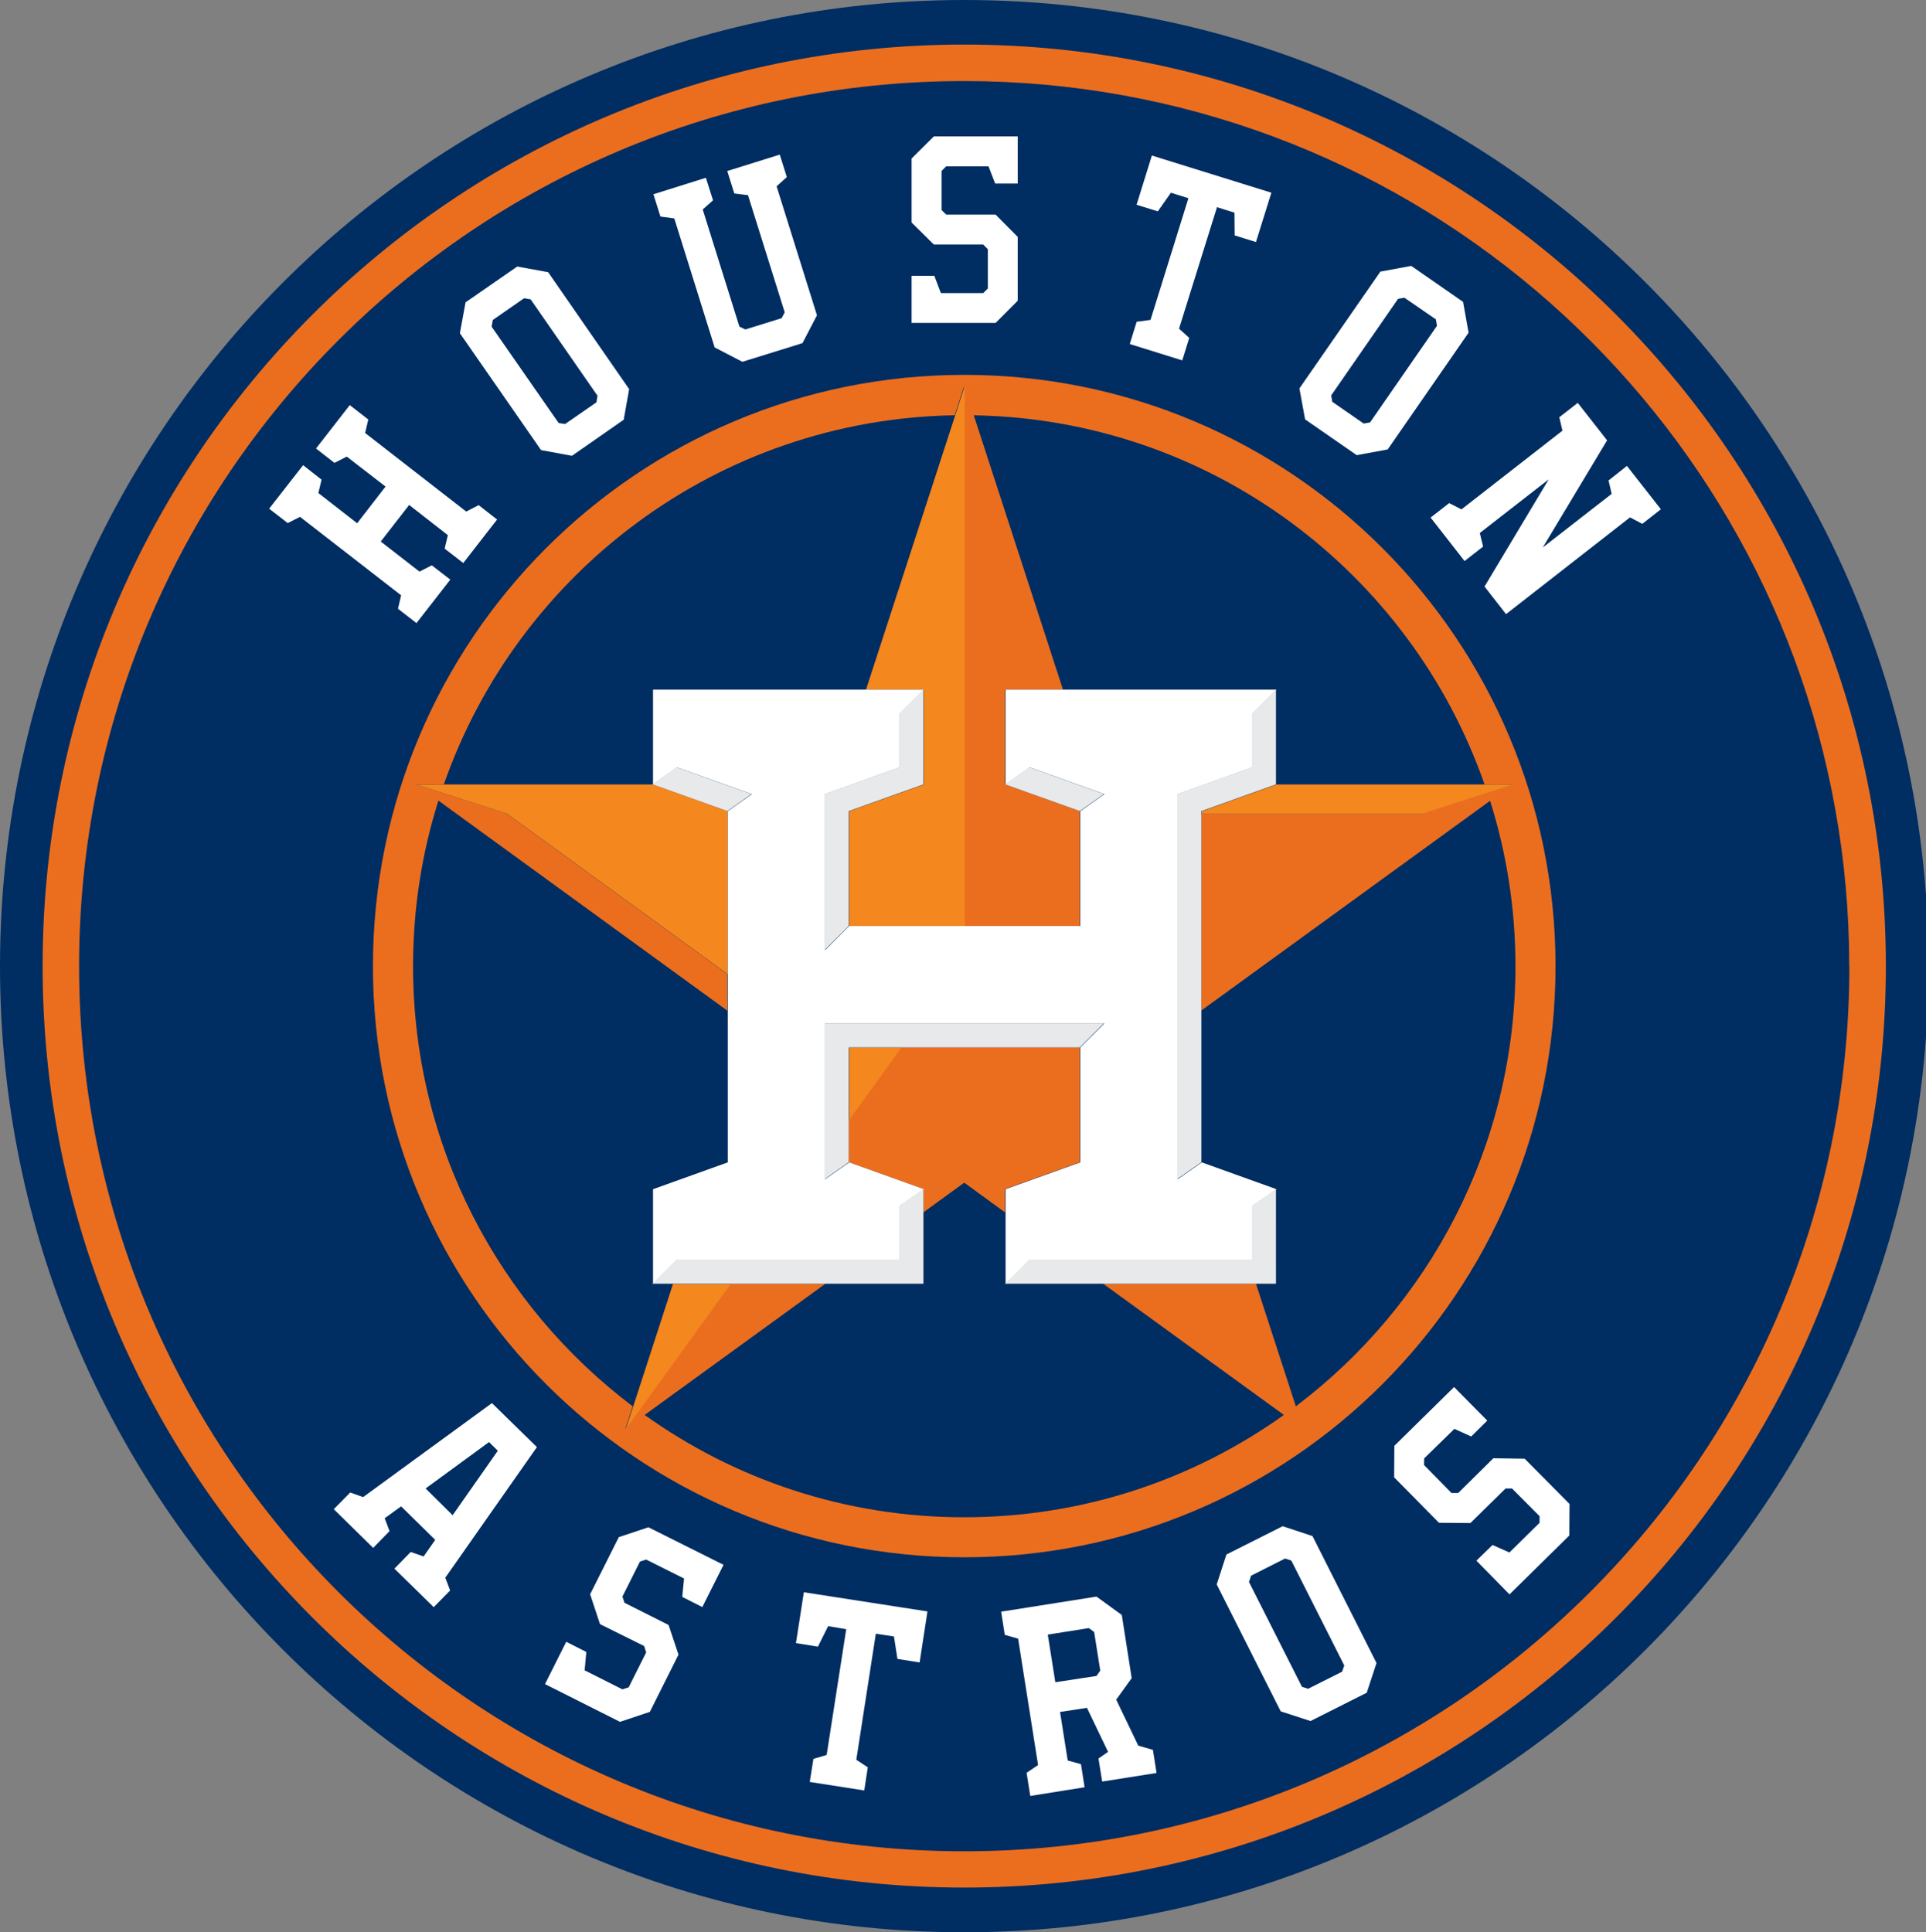
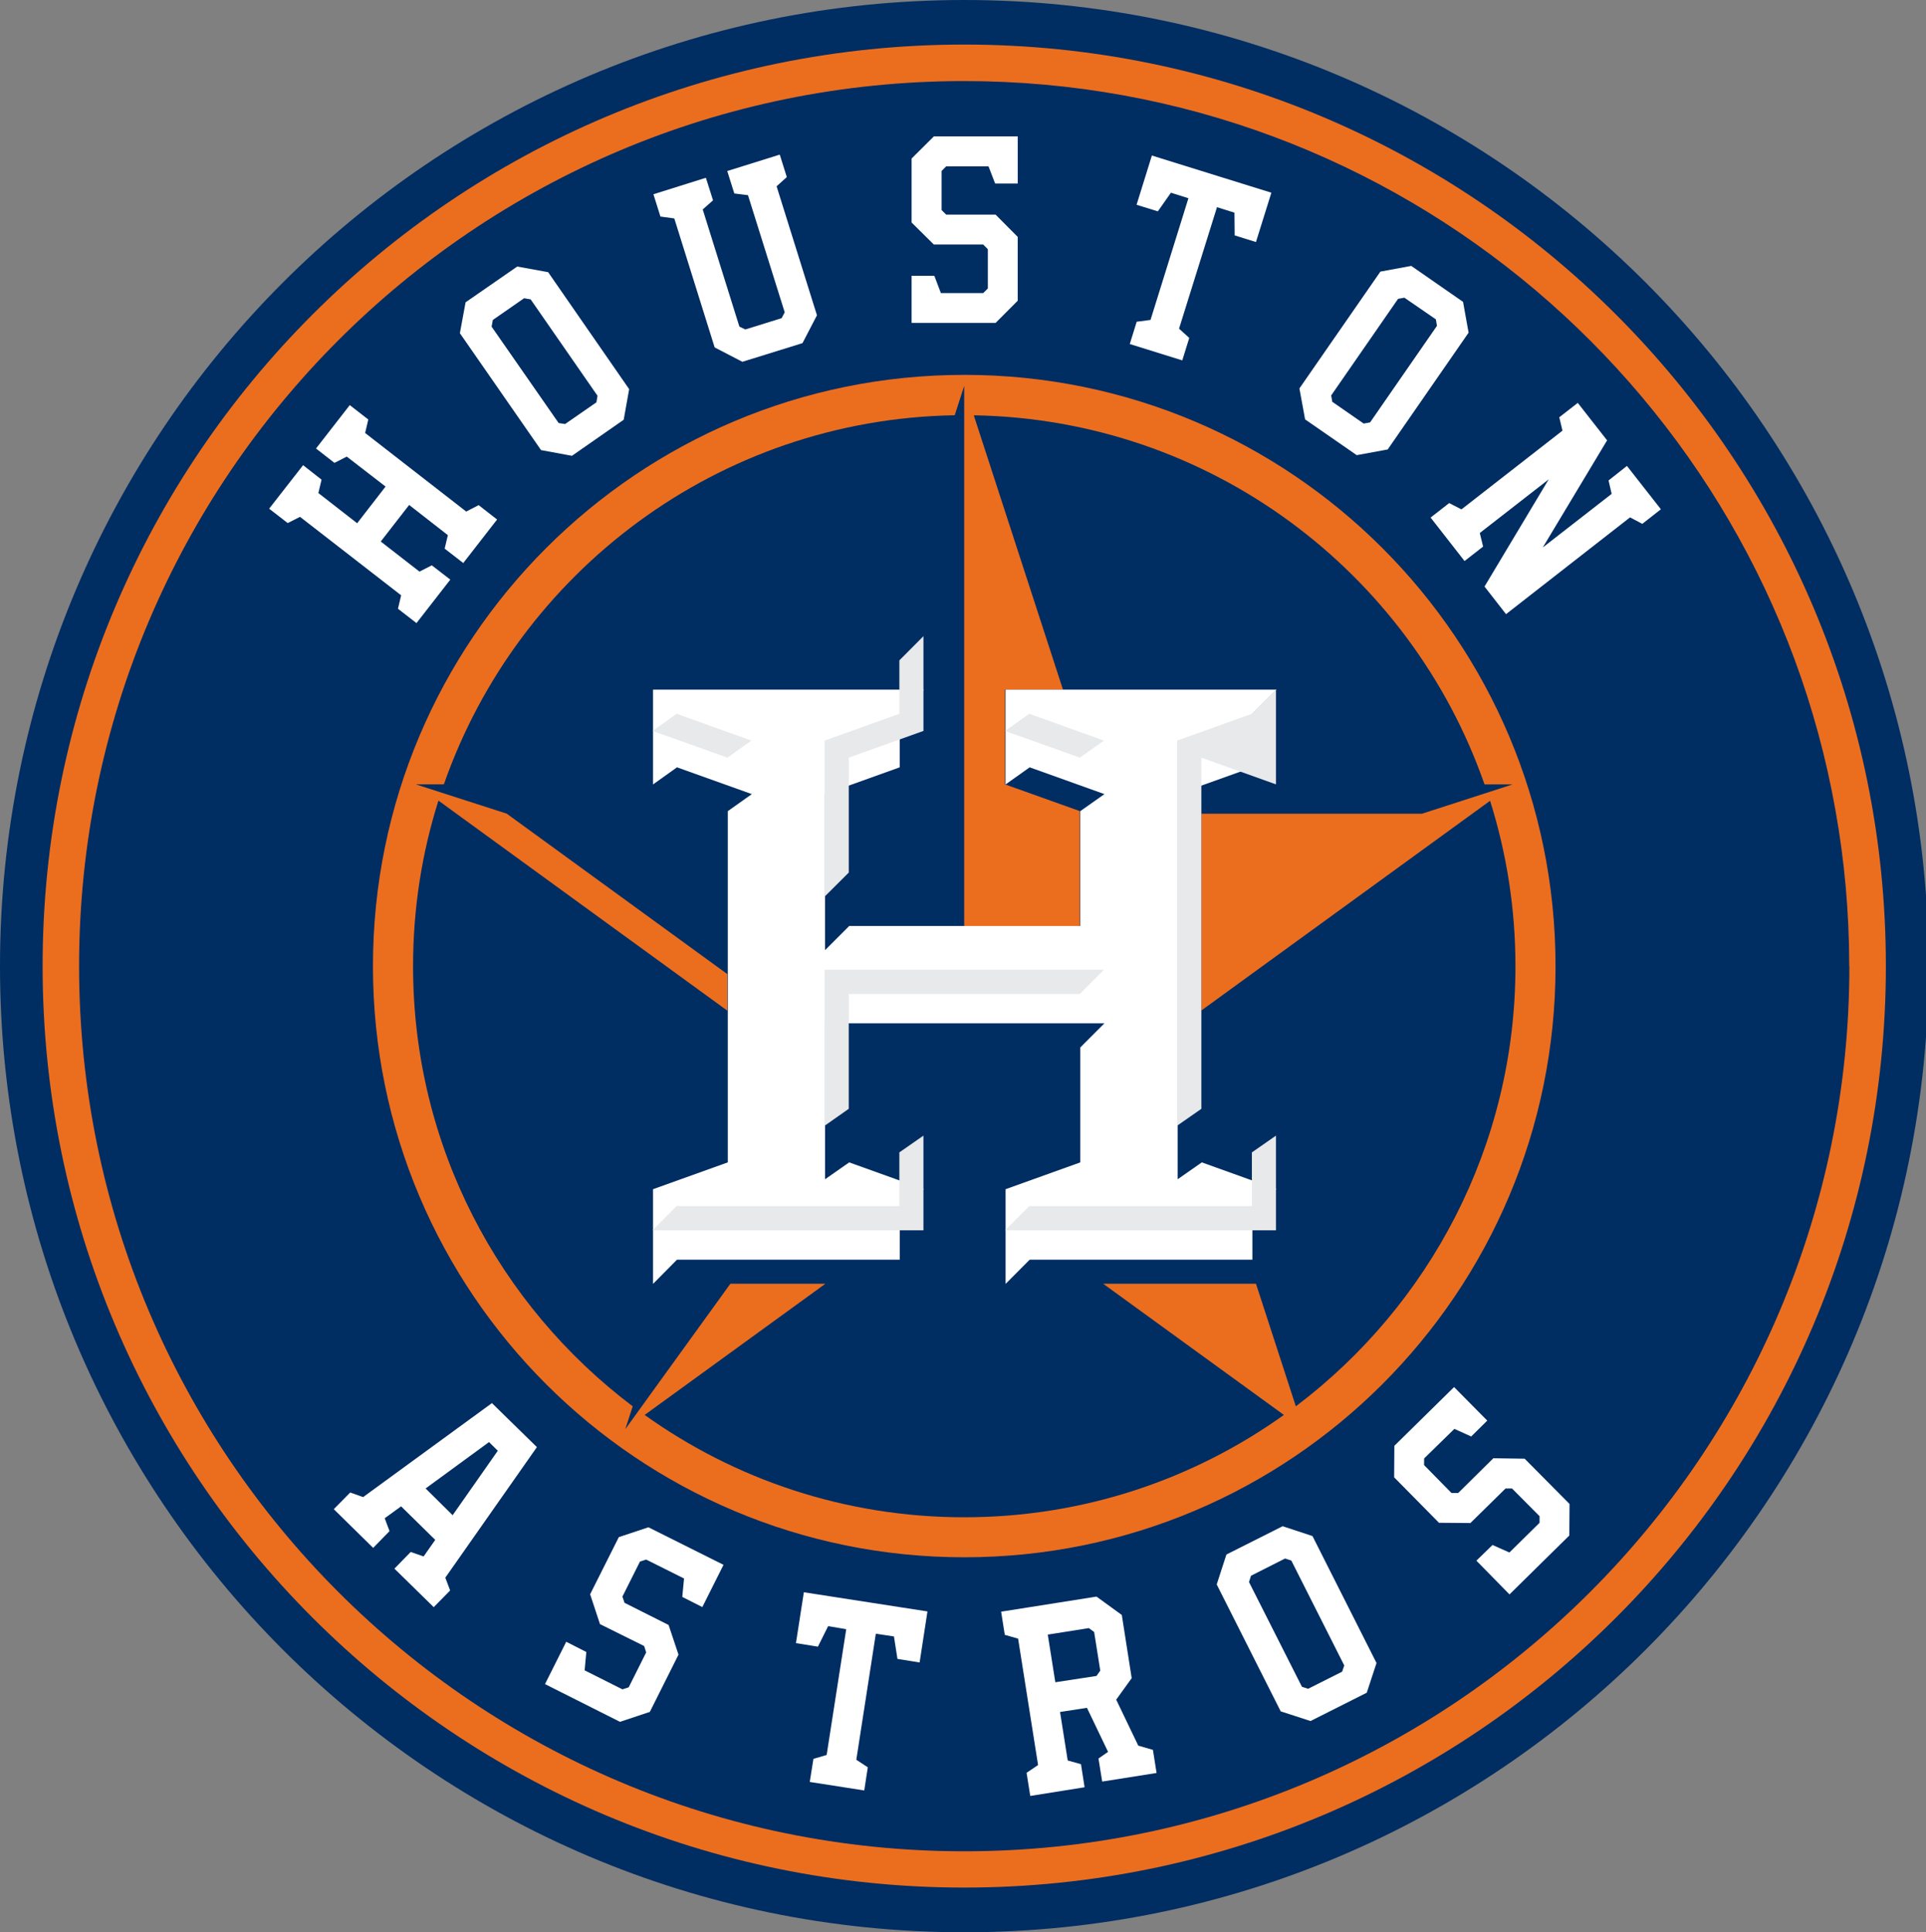
<svg xmlns="http://www.w3.org/2000/svg" clip-rule="evenodd" fill-rule="evenodd" width="299" height="300" style="">
  <rect width="100%" height="100%" fill="#808080" stroke="none" />
  <rect id="backgroundrect" width="100%" height="100%" x="0" y="0" fill="none" stroke="none" />
  <g class="currentLayer" style="">
    <title>Layer 1</title>
    <path d="m149.693,0 c-82.671,0 -149.693,67.16 -149.693,150.013 c0,82.809 67.022,149.987 149.693,149.987 c82.681,0 149.705,-67.172 149.705,-149.987 c0,-82.854 -67.017,-150.013 -149.705,-150.013 " fill="#002d62" id="svg_1" class="" />
    <path d="m149.693,6.918 c-79.02,0 -143.078,64.058 -143.078,143.078 c0,79.023 64.058,143.064 143.078,143.064 c79.017,0 143.078,-64.041 143.078,-143.064 c0,-79.026 -64.064,-143.078 -143.078,-143.078 " fill="#eb6e1f" id="svg_2" class="" />
    <path d="m287.106,150 v0.013 c0,75.879 -61.53,137.414 -137.414,137.414 c-75.888,0 -137.414,-61.535 -137.414,-137.427 c0,-75.895 61.521,-137.414 137.402,-137.414 c67.587,0 123.77,48.806 135.242,113.084 c1.426,7.894 2.161,16.026 2.161,24.334 " fill="#002d62" id="svg_3" class="" />
    <path d="m149.693,58.202 c-50.7,0 -91.795,41.102 -91.795,91.81 c0,50.69 41.095,91.767 91.795,91.767 c50.712,0 91.794,-41.077 91.794,-91.767 c0,-50.706 -41.081,-91.812 -91.794,-91.812 " fill="#eb6e1f" id="svg_4" class="" />
    <path d="m201.17,218.342 l-6.187,-19.029 h-23.719 l28.052,20.367 c-13.999,10.002 -31.12,15.888 -49.631,15.888 c-18.492,0 -35.626,-5.886 -49.604,-15.888 l28.054,-20.367 h-14.751 l-16.308,22.57 l1.15,-3.541 c-20.709,-15.627 -34.1,-40.399 -34.1,-68.328 c0,-8.973 1.375,-17.596 3.94,-25.714 l44.849,32.614 v-5.676 l-34.247,-24.912 l-14.11,-4.546 h4.348 c11.52,-32.948 42.596,-56.688 79.311,-57.309 l1.468,-4.558 v83.856 h17.946 v-17.842 l-11.608,-4.147 v-14.713 h8.998 l-13.848,-42.59 c36.721,0.631 67.793,24.36 79.291,57.305 h4.374 l-14.095,4.558 h-34.241 v30.55 l44.825,-32.561 c2.556,8.104 3.939,16.717 3.939,25.688 c0,27.913 -13.396,52.701 -34.097,68.327 " fill="#002d62" id="svg_5" class="" />
-     <path d="m167.635,180.452 v-17.844 h-27.739 l-8.136,11.272 v6.571 l11.587,4.161 v3.622 l6.345,-4.614 l6.331,4.615 v-3.622 " fill="#eb6e1f" id="svg_6" class="" />
-     <path d="m149.764,59.918 l-1.473,4.562 l-13.85,42.593 l8.983,0.004 v14.717 l-11.596,4.147 v17.835 h17.937 v-83.858 zm-85.151,61.877 l14.102,4.546 l34.266,24.917 v-25.318 l-11.605,-4.147 h-36.762 v0.002 zm133.553,0 l-11.589,4.145 v0.413 h34.248 l14.097,-4.559 h-36.755 zm-66.341,40.844 v11.26 l8.131,-11.26 zm-18.843,17.835 l-2.696,0.937 v0.012 l2.696,-0.95 zm-8.502,18.864 l-6.179,19.034 l-1.167,3.539 l16.327,-22.573 z" fill="#f4871e" id="svg_7" class="" />
    <path d="m144.972,21.18 l-3.451,3.432 v9.936 l3.451,3.416 h7.665 l0.72,0.732 v6.092 l-0.72,0.715 h-6.57 l-1.02,-2.688 h-3.527 v7.32 h13.044 l3.43,-3.446 v-9.909 l-3.434,-3.457 h-7.67 l-0.71,-0.706 v-6.078 l0.71,-0.715 h6.568 l1.032,2.675 h3.508 v-7.32 h-13.026 zm-23.92,2.826 l-8.152,2.549 l1.097,3.483 l2.123,0.265 l5.701,18.189 l-0.482,0.911 l-5.629,1.747 l-0.923,-0.44 l-5.692,-18.189 l1.6,-1.419 l-1.111,-3.5 l-8.143,2.56 l1.088,3.46 l2.153,0.294 l6.265,20.024 l4.303,2.232 l9.333,-2.898 l2.246,-4.324 l-6.267,-20.027 l1.586,-1.43 l-1.095,-3.486 zm57.77,0.14 l-2.376,7.647 l3.303,1.02 l2.029,-2.893 l2.717,0.857 l-5.883,18.892 l-2.148,0.284 l-1.072,3.462 l8.15,2.537 l1.084,-3.486 l-1.587,-1.437 l5.892,-18.862 l2.71,0.851 l0.032,3.529 l3.306,1.034 l2.393,-7.661 l-18.55,-5.773 zm40.268,17.138 l-4.792,0.885 l-12.572,18.137 l0.883,4.807 l8.019,5.556 v-0.004 l4.802,-0.881 l12.56,-18.133 l-0.86,-4.785 zm-138.795,0.1 l-8.017,5.552 l-0.885,4.797 l12.602,18.149 l4.797,0.885 l8.033,-5.598 l0.848,-4.751 l-12.581,-18.163 zm137.73,4.837 l4.886,3.36 l0.168,1.009 l-10.382,14.992 l-0.995,0.179 l-4.872,-3.378 l-0.173,-0.99 l10.384,-14.994 l0.985,-0.179 zm-136.661,0.082 l1.018,0.179 l10.379,14.966 l-0.173,1.02 l-4.864,3.367 l-0.999,-0.156 l-10.405,-14.962 l0.186,-1.035 v-0.004 l4.858,-3.374 zm163.577,16.246 l-2.872,2.234 l0.494,2.08 l-15.684,12.224 l-1.901,-0.979 l-2.886,2.248 l5.27,6.75 l2.88,-2.246 l-0.513,-2.108 l10.696,-8.324 l-9.962,16.637 l3.339,4.284 l19.253,-15.023 l1.903,1.006 l2.886,-2.262 l-5.272,-6.733 l-2.851,2.258 l0.48,2.083 l-10.694,8.322 l9.986,-16.633 l-4.553,-5.817 zm-190.64,0.345 l-5.242,6.74 l2.865,2.232 l1.911,-0.976 l6.022,4.653 l-4.41,5.694 l-6.022,-4.688 l0.494,-2.078 l-2.865,-2.248 l-5.272,6.754 l2.886,2.234 l1.908,-0.967 l15.7,12.182 l-0.491,2.085 l2.872,2.229 l5.251,-6.75 l-2.872,-2.218 l-1.911,0.976 l-6.015,-4.673 l4.41,-5.676 l6.009,4.687 l-0.496,2.094 l2.887,2.234 l5.251,-6.754 l-2.863,-2.234 l-1.931,0.997 l-15.691,-12.197 l0.489,-2.095 l-2.873,-2.232 l-0.002,-0.002 zm47.076,44.178 v14.719 l3.723,-2.658 l11.618,4.157 l-3.732,2.646 v54.531 l-11.609,4.166 v14.703 l3.723,-3.762 h34.581 v-8.34 l3.748,-2.602 l-11.596,-4.163 l-3.748,2.619 v-24.214 h43.374 l-3.749,3.751 v17.844 l-11.6,4.163 v14.703 l3.744,-3.762 h34.572 v-8.34 l3.737,-2.602 l-11.588,-4.163 l-3.753,2.619 v-59.796 l11.603,-4.159 v-8.313 l3.737,-3.744 h-42.057 v14.717 l3.746,-2.66 l11.605,4.159 l-3.751,2.647 v17.832 h-35.877 l-3.748,3.748 v-24.225 l11.596,-4.161 v-8.311 l3.748,-3.748 h-42.048 v-0.004 zm183.65,18.606 c1.069,5.917 1.75,11.977 2.024,18.14 c-0.273,-6.164 -0.953,-12.22 -2.024,-18.14 zm-59.288,89.671 l-9.273,9.124 l-0.033,4.89 l6.959,7.059 l4.879,0.04 l5.456,-5.361 h1.007 l4.275,4.301 v1.02 l-4.68,4.615 l-2.624,-1.169 l-2.504,2.437 l5.14,5.237 l9.287,-9.147 l0.035,-4.893 l-6.968,-7.027 l-4.86,-0.072 l-5.464,5.4 h-1.028 l-4.266,-4.343 l0.014,-1.03 l4.695,-4.588 l2.61,1.183 l2.493,-2.467 l-5.151,-5.207 zm-149.372,2.491 v0.004 l-19.994,14.591 l-2.004,-0.715 l-2.553,2.589 l6.118,6.011 l2.539,-2.605 l-0.75,-1.999 l2.546,-1.845 l5.3,5.205 l-1.805,2.575 l-1.999,-0.699 l-2.533,2.589 l6.102,5.98 l2.549,-2.589 l-0.75,-1.987 l14.219,-20.271 l-6.985,-6.835 zm-0.449,6.053 l1.363,1.347 l-7.012,10.007 l-4.196,-4.15 l9.844,-7.204 zm123.208,13.063 l-8.732,4.394 l-1.507,4.645 l9.934,19.705 l4.629,1.503 l8.732,-4.396 l1.514,-4.615 l-9.941,-19.708 zm-98.464,0.166 l-4.594,1.529 l-4.454,8.872 l1.529,4.632 l6.859,3.404 l0.314,0.99 l-2.714,5.419 l-0.972,0.315 l-5.869,-2.95 l0.261,-2.851 l-3.12,-1.586 l-3.294,6.572 l11.644,5.86 l4.631,-1.544 l4.45,-8.89 l-1.538,-4.604 l-6.845,-3.444 l-0.322,-0.965 l2.726,-5.44 l0.96,-0.305 l5.878,2.936 l-0.272,2.865 l3.112,1.573 l3.292,-6.559 l-11.661,-5.831 zm98.843,4.85 l0.964,0.315 l8.22,16.288 l-0.331,0.965 l-5.282,2.658 l-0.958,-0.314 l-8.22,-16.264 l0.315,-0.976 l5.293,-2.675 v0.002 zm-74.711,5.235 l-1.228,7.9 l3.411,0.548 l1.586,-3.183 l2.808,0.47 l-3.038,19.53 l-2.053,0.603 l-0.571,3.585 l8.462,1.321 l0.55,-3.595 l-1.784,-1.17 l3.031,-19.572 l2.814,0.427 l0.541,3.486 l3.443,0.554 l1.216,-7.926 l-19.188,-2.977 zm45.436,0.676 l-14.81,2.342 l0.566,3.597 l2.069,0.589 l3.099,19.626 l-1.784,1.202 l0.571,3.595 l8.436,-1.349 l-0.561,-3.583 l-2.06,-0.576 l-1.19,-7.528 l4.177,-0.646 l3.278,6.835 l-1.489,1.035 l0.578,3.579 l8.441,-1.335 l-0.566,-3.585 l-2.276,-0.662 l-3.425,-7.136 l2.405,-3.336 l-1.535,-9.811 l-3.926,-2.852 zm-1.188,4.893 l0.818,0.606 l0.951,5.995 l-0.585,0.827 l-6.393,0.978 l-1.172,-7.397 z" fill="#fff" id="svg_8" class="" />
-     <path d="m198.088,121.78 v-14.715 l-3.741,3.759 v8.296 l-11.601,4.159 v59.786 l3.76,-2.617 v-54.522 m11.581,58.685 l-3.741,2.604 v8.335 h-34.564 l-3.754,3.763 h42.061 m-66.326,-36.694 h35.872 l3.75,-3.763 h-43.37 v24.223 l3.748,-2.631 v-6.571 m11.595,14.356 v-3.621 l-3.739,2.602 v8.335 h-34.58 l-3.732,3.763 h42.052 m-26.704,-76.033 l-11.614,-4.162 l-3.72,2.662 l11.602,4.146 m46.861,-6.807 l-3.754,2.659 l11.602,4.147 l3.756,-2.644 m-28.028,-1.501 v-14.715 l-3.739,3.759 v8.296 l-11.604,4.159 v24.223 l3.748,-3.733 v-17.845 " fill="#e7e9ea" id="svg_9" class="" />
+     <path d="m198.088,121.78 v-14.715 l-3.741,3.759 l-11.601,4.159 v59.786 l3.76,-2.617 v-54.522 m11.581,58.685 l-3.741,2.604 v8.335 h-34.564 l-3.754,3.763 h42.061 m-66.326,-36.694 h35.872 l3.75,-3.763 h-43.37 v24.223 l3.748,-2.631 v-6.571 m11.595,14.356 v-3.621 l-3.739,2.602 v8.335 h-34.58 l-3.732,3.763 h42.052 m-26.704,-76.033 l-11.614,-4.162 l-3.72,2.662 l11.602,4.146 m46.861,-6.807 l-3.754,2.659 l11.602,4.147 l3.756,-2.644 m-28.028,-1.501 v-14.715 l-3.739,3.759 v8.296 l-11.604,4.159 v24.223 l3.748,-3.733 v-17.845 " fill="#e7e9ea" id="svg_9" class="" />
  </g>
</svg>